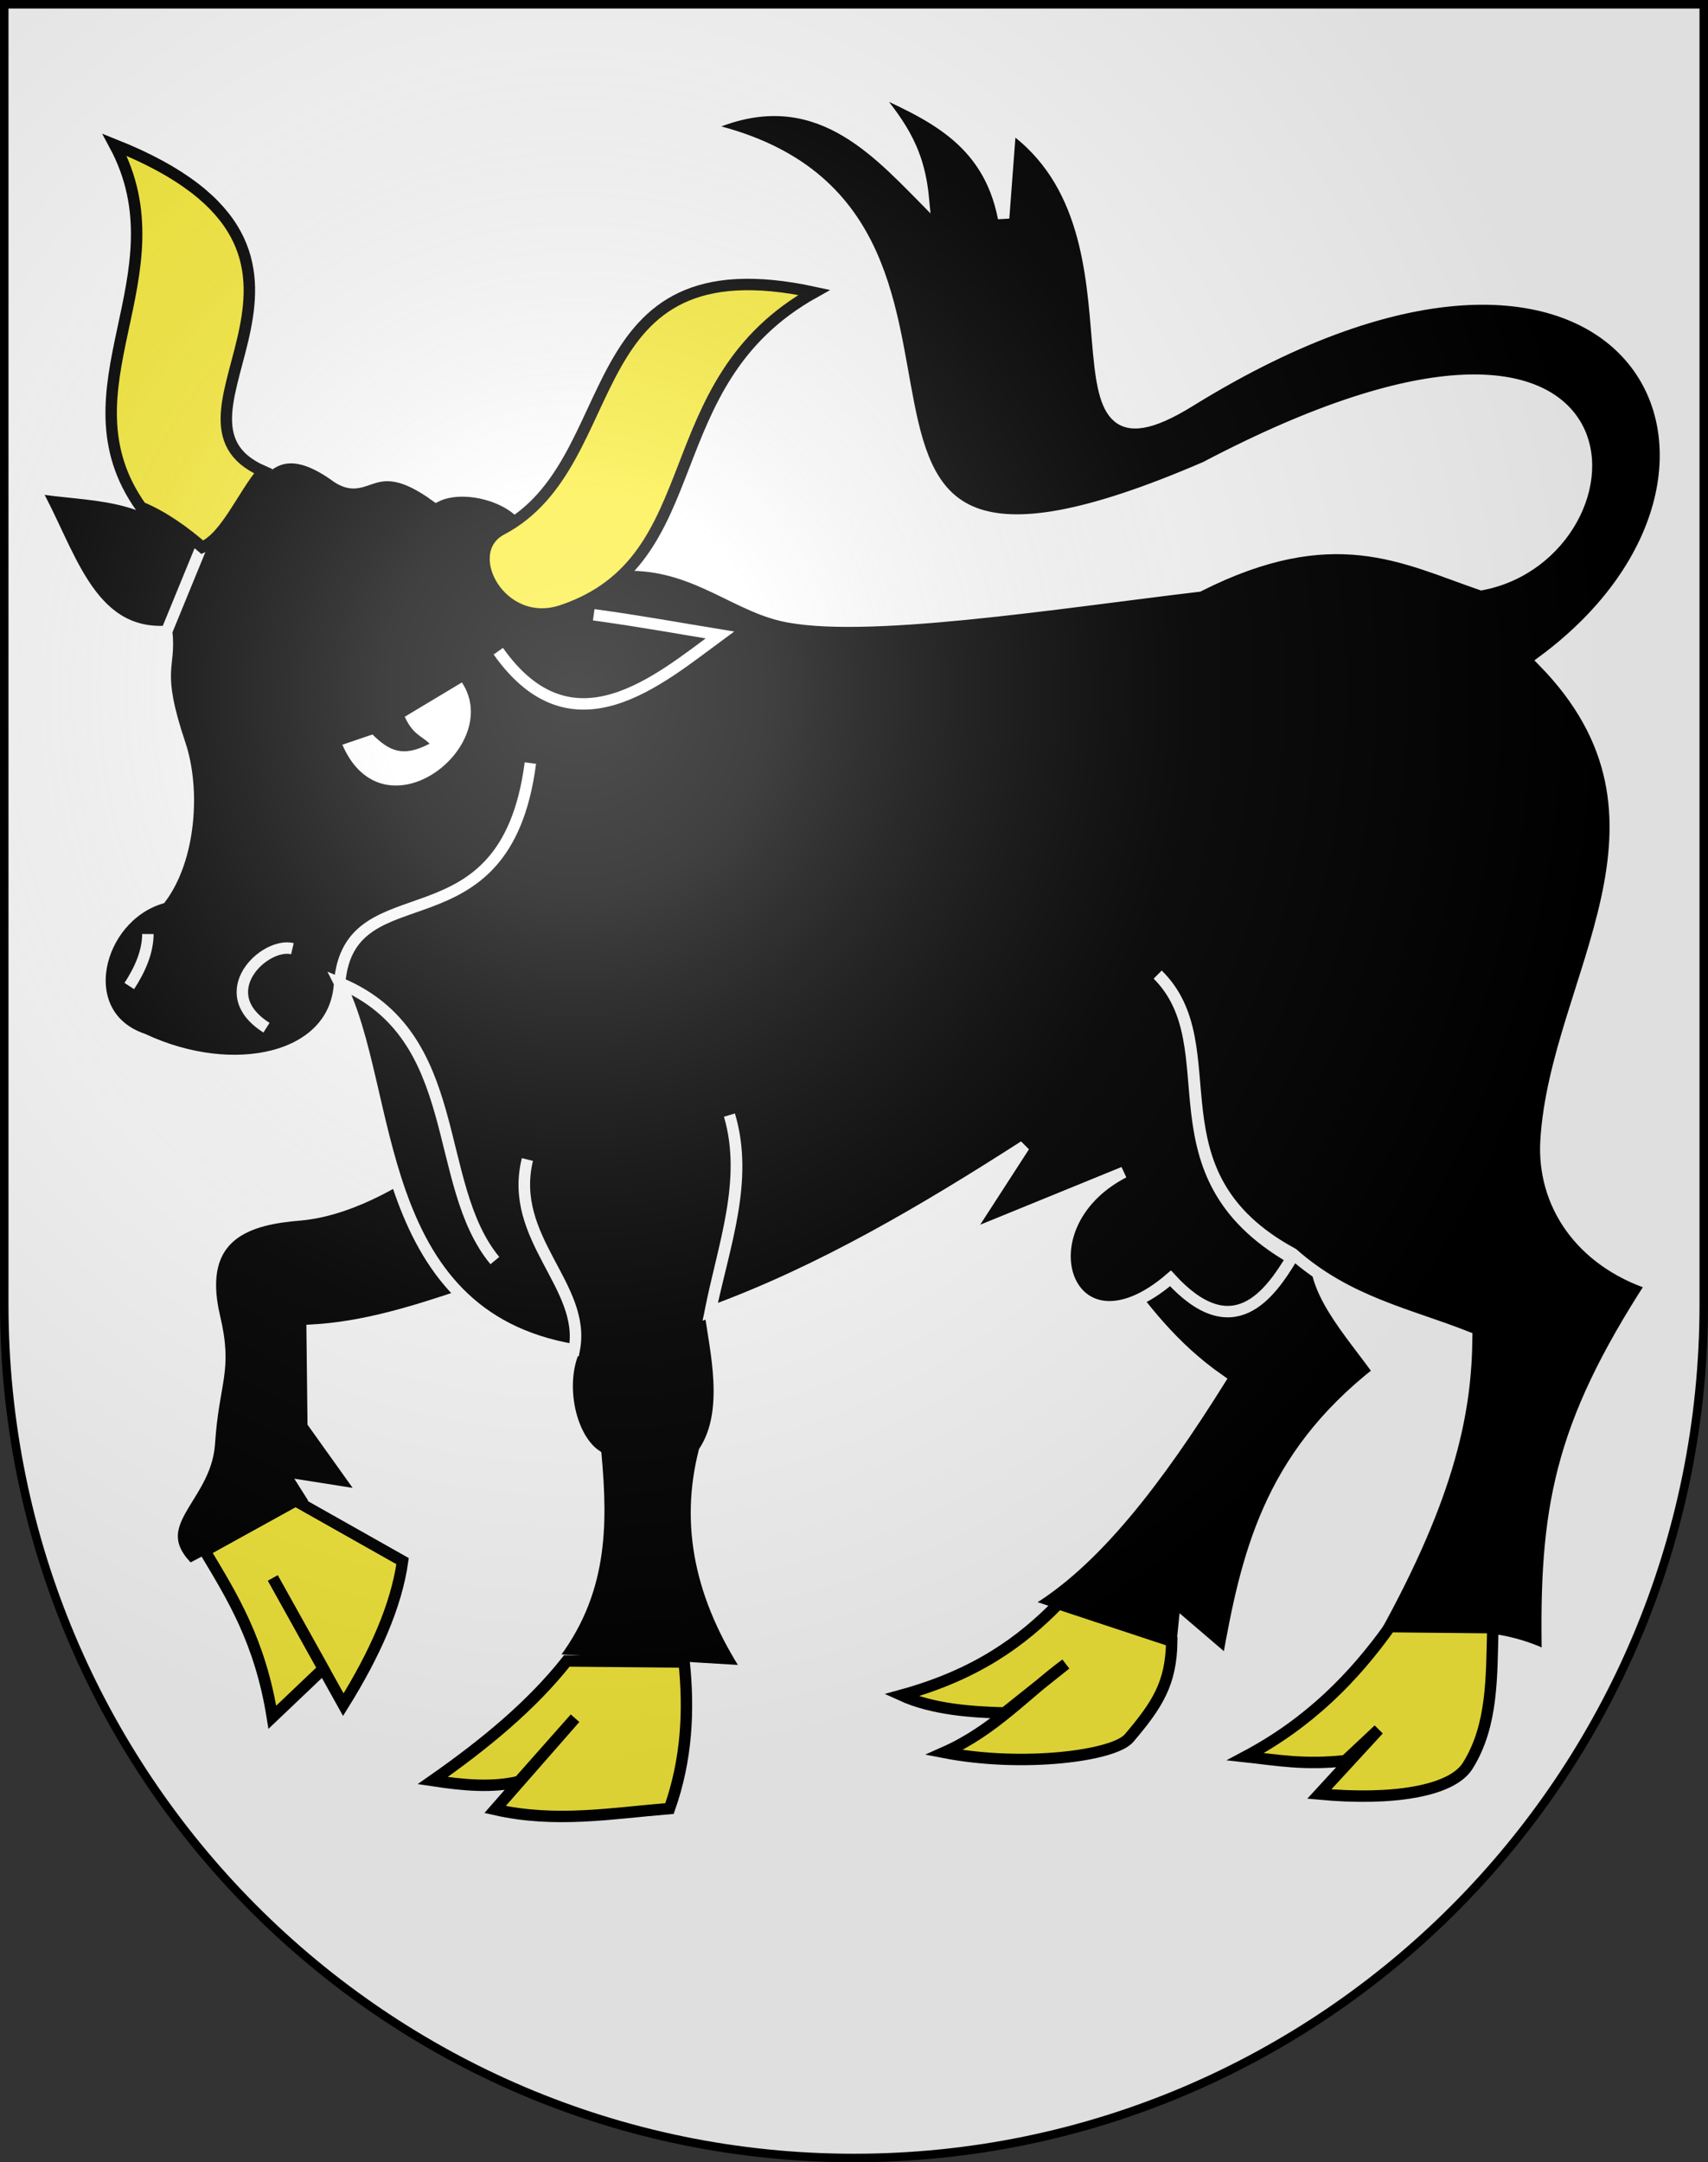
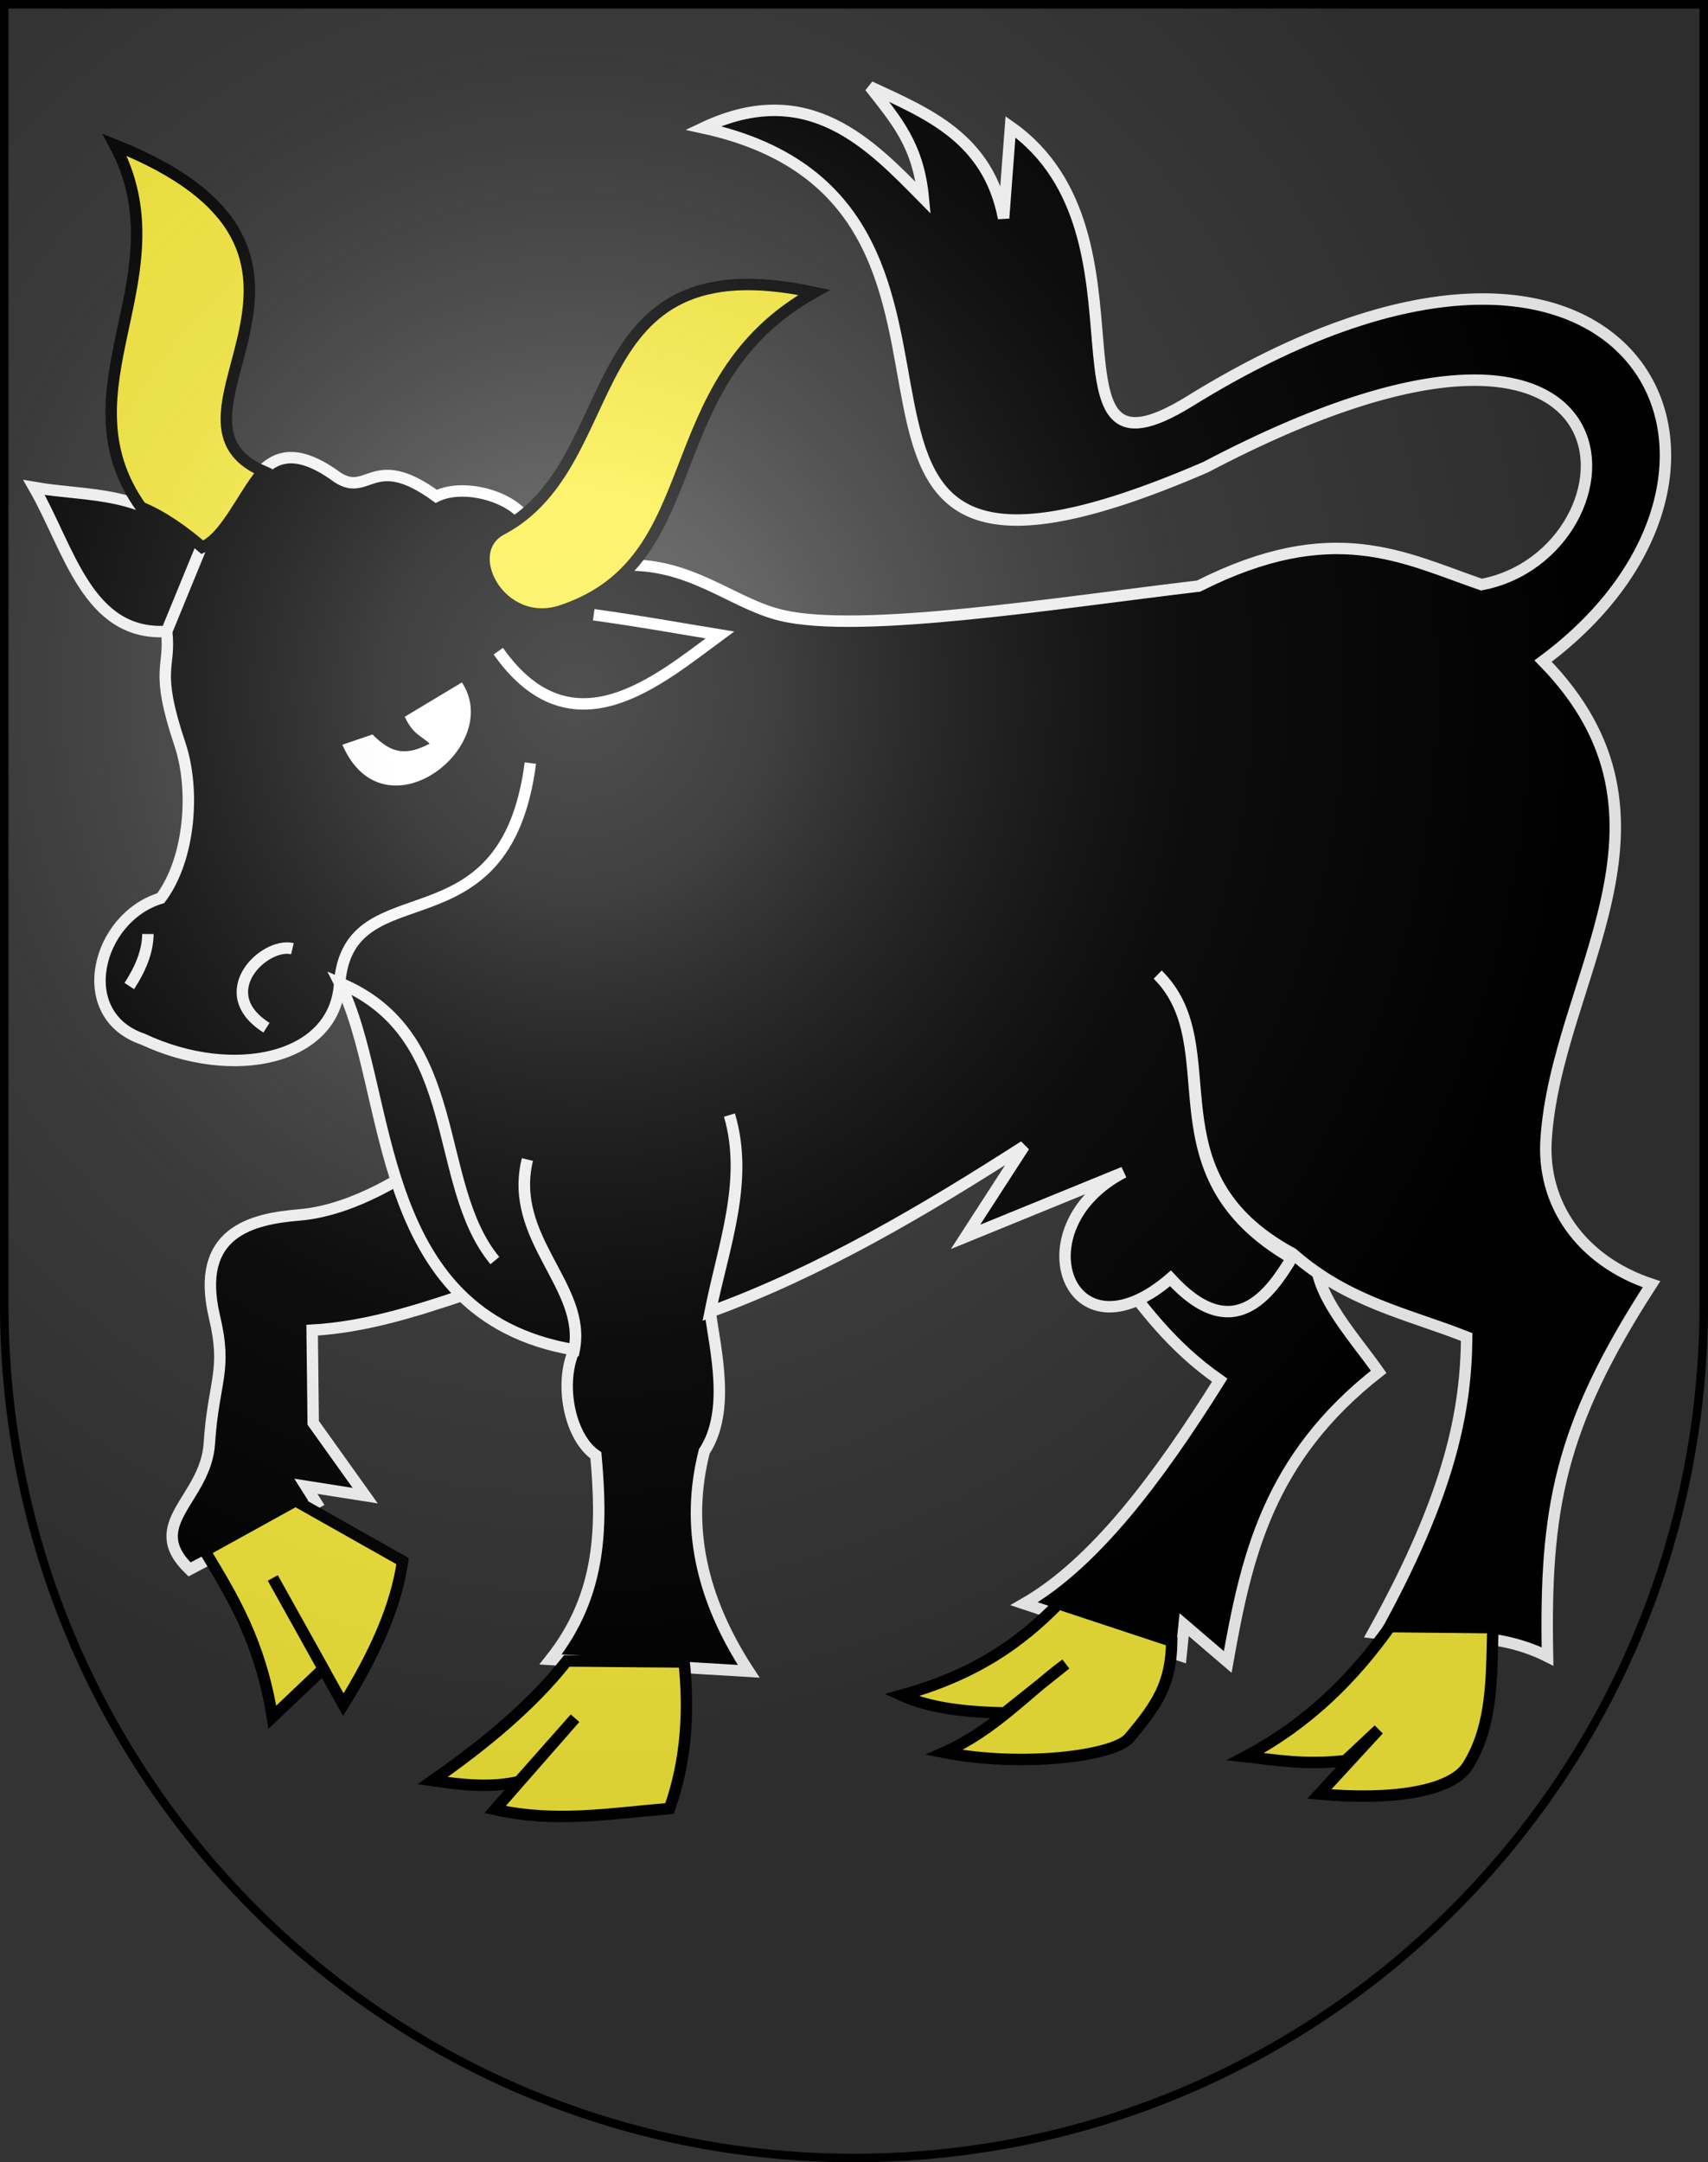
<svg xmlns="http://www.w3.org/2000/svg" xmlns:ns1="http://sodipodi.sourceforge.net/DTD/sodipodi-0.dtd" xmlns:ns2="http://www.inkscape.org/namespaces/inkscape" xmlns:xlink="http://www.w3.org/1999/xlink" height="763" width="603" version="1.0" id="svg20" ns1:version="0.32" ns2:version="0.44.1" ns1:docname="Willadingen-coat of arms.svg" ns1:docbase="F:\Mis Documentos\Mis imágenes\Encyclopédie\Escudos de Suiza">
  <rect width="100%" height="100%" fill="#333333" stroke="none" />
  <defs id="defs29">
    <linearGradient id="linearGradient2893">
      <stop style="stop-color:#ffffff;stop-opacity:0.314;" offset="0" id="stop2895" />
      <stop id="stop2897" offset="0.19" style="stop-color:#ffffff;stop-opacity:0.251;" />
      <stop style="stop-color:#6b6b6b;stop-opacity:0.125;" offset="0.6" id="stop2901" />
      <stop style="stop-color:#000000;stop-opacity:0.125;" offset="1" id="stop2899" />
    </linearGradient>
    <linearGradient id="linearGradient2955">
      <stop style="stop-color:white;stop-opacity:0;" offset="0" id="stop2965" />
      <stop style="stop-color:black;stop-opacity:0.646;" offset="1" id="stop2959" />
    </linearGradient>
    <radialGradient ns2:collect="always" xlink:href="#linearGradient2893" id="radialGradient3236" gradientUnits="userSpaceOnUse" gradientTransform="matrix(1.215,1.531577e-24,1.464684e-23,1.267,-839.192,-490.489)" cx="858.042" cy="579.933" fx="858.042" fy="579.933" r="300" />
  </defs>
  <ns1:namedview ns2:window-height="682" ns2:window-width="1024" ns2:pageshadow="2" ns2:pageopacity="0.0" guidetolerance="10.0" gridtolerance="10.0" objecttolerance="10.0" borderopacity="1.0" bordercolor="#666666" pagecolor="#ffffff" id="base" ns2:zoom="0.34154592" ns2:cx="515.41188" ns2:cy="211.42347" ns2:window-x="-4" ns2:window-y="-4" ns2:current-layer="layer2" showgrid="true" />
  <desc id="desc22">Coat of Arms of Canton of Freiburg (Fribourg)</desc>
  <g ns2:groupmode="layer" id="layer1" ns2:label="Fond écu" ns1:insensitive="true">
-     <path id="path1899" d="M 1.5,1.5 L 1.5,460.368 C 1.5,626.678 135.815,761.5 301.5,761.5 C 467.185,761.5 601.5,626.678 601.5,460.368 L 601.5,1.5 L 1.5,1.5 z " style="fill:white;fill-opacity:1" />
-   </g>
+     </g>
  <g ns2:groupmode="layer" id="layer2" ns2:label="Meubles" style="display:inline" ns1:insensitive="true">
    <g id="g13455">
      <path ns1:nodetypes="ccccccccc" id="path1895" d="M 393.073,447.414 C 403.464,461.229 413.527,475.138 430.613,487.04 C 408.813,521.83 386.308,551.682 361.572,565.922 L 416.948,584.258 L 418.056,573.309 L 433.438,586.474 C 440.066,549.295 447.663,514.586 486.728,484.085 C 477.195,470.505 461.48,454.175 465.069,439.658 L 393.073,447.414 z " style="fill:black;fill-opacity:1;fill-rule:evenodd;stroke:white;stroke-width:4.036px;stroke-linecap:butt;stroke-linejoin:miter;stroke-opacity:1" />
      <path ns1:nodetypes="cssscccccccc" id="path2783" d="M 146.189,412.563 C 146.189,412.563 126.144,427.023 105.772,428.709 C 88.91,430.104 68.629,434.697 75.722,464.694 C 80.288,484 75.362,487.085 73.902,509.412 C 72.611,529.151 50.263,537.754 66.911,553.813 L 111.681,530.307 L 107.988,524.476 L 128.935,527.773 L 110.573,502.077 L 110.204,469.39 C 128.689,468.36 146.268,462.803 163.786,456.938 L 146.189,412.563 z " style="fill:black;fill-opacity:1;fill-rule:evenodd;stroke:white;stroke-width:4.036px;stroke-linecap:butt;stroke-linejoin:miter;stroke-opacity:1" />
      <path ns1:nodetypes="csccccccccscsccccccccccccccccccccccccccccsccccccccc" id="path1931" d="M 218.729,199.507 C 243.417,198.005 257.999,212.774 275.62,217.078 C 303.539,223.898 373.982,212.62 423.163,206.82 C 470.758,182.802 495.525,196.833 523.03,206.297 C 581.249,195.234 585.899,80.606 425.619,164.863 C 255.361,238.329 375.63,72.923 248.273,45.135 C 285.45,27.581 307.379,50.975 325.966,69.843 C 324.167,51.151 316.485,42.554 307.113,30.585 C 327.528,40.095 348.772,48.55 354.318,76.983 L 356.749,44.758 C 410.747,82.775 363.722,176.397 420.03,141.572 C 575.989,45.115 636.626,165.256 544.779,233.269 C 599.675,289.248 549.329,345.234 545.824,402.375 C 544.456,424.676 557.917,444.849 583.055,453.185 C 550.461,503.534 545.322,532.437 546.346,584.538 C 525.816,574.22 505.285,578.851 484.755,576.181 C 512.57,526.269 517.562,496.899 517.807,471.801 C 497.105,463.628 475.819,459.543 456.398,442.4 C 403.986,414.065 434.732,369.413 408.726,343.917 C 434.456,369.708 403.992,413.999 456.029,443.971 C 448.237,456.844 435.247,475.151 413.24,451.096 C 377.211,482.12 359.359,433.03 396.714,413.678 L 340.868,436.472 L 361.572,404.464 C 326.597,426.905 289.924,448.627 250.737,462.922 C 255.47,439.78 264.48,416.638 257.527,393.496 C 264.318,416.638 255.252,439.78 250.737,462.922 C 252.55,476.568 257.974,497.908 248.648,512.165 C 242.021,538.204 247.292,563.721 264.317,589.76 L 194.369,585.582 C 212.75,562.439 212.557,538.059 210.373,513.545 C 201.301,507.402 197.229,488.724 202.725,476.314 C 207.127,453.787 179.427,437.184 186.199,409.165 C 179.252,436.922 207.008,453.847 202.725,476.314 C 130.537,464.153 139.049,384.269 119.907,346.864 C 164.42,365.644 152.142,417.547 174.709,444.828 C 152.212,417.601 164.427,365.304 119.907,346.864 C 123.246,305.69 178.355,337.433 187.244,269.268 C 178.444,337.346 123.397,305.643 119.907,346.864 C 118.458,373.914 82.403,381.663 50.481,366.711 C 25.435,358.212 34.096,323.843 56.749,316.945 C 67.203,302.948 68.862,278.519 63.539,262.666 C 54.476,235.674 60.34,236.09 58.838,222.823 L 71.186,192.718 L 58.838,222.823 C 30.86,224.444 24.473,193.678 12.019,172.013 C 31.741,175.483 51.463,172.423 71.186,192.718 C 87.89,183.573 88.834,147.365 117.818,167.5 C 130.12,177.018 130.823,158.3 154.004,175.147 C 163.56,170.42 180.705,175.033 185.946,183.53 L 218.729,199.507 z " style="fill:black;fill-opacity:1;fill-rule:evenodd;stroke:white;stroke-width:4.036px;stroke-linecap:butt;stroke-linejoin:miter;stroke-opacity:1" />
      <path ns1:nodetypes="ccccc" id="path3670" d="M 40.476,51.102 C 136.722,89.394 49.609,147.375 92.893,166.295 C 85.79,174.609 79.771,189.538 71.432,193.118 C 65.315,187.816 57.663,182.242 49.806,179.028 C 20.047,137.261 65.29,97.259 40.476,51.102 z " style="fill:#fcef3c;fill-opacity:1;fill-rule:evenodd;stroke:black;stroke-width:4.036px;stroke-linecap:butt;stroke-linejoin:miter;stroke-opacity:1" />
      <path ns1:nodetypes="cscs" id="path4557" d="M 177.055,186.839 C 161.911,194.817 176.729,222.743 198.398,215.463 C 251.572,197.599 230.177,135.173 287.439,103.181 C 202.054,84.694 222.095,163.11 177.055,186.839 z " style="fill:#fcef3c;fill-opacity:1;fill-rule:evenodd;stroke:black;stroke-width:4.036px;stroke-linecap:butt;stroke-linejoin:miter;stroke-opacity:1" />
      <path ns1:nodetypes="ccc" id="path5444" d="M 175.921,229.788 C 201.998,266.703 232.507,239.94 254.152,224.065 C 239.532,221.69 226.858,219.315 209.612,216.94" style="fill:none;fill-rule:evenodd;stroke:white;stroke-width:4.036px;stroke-linecap:butt;stroke-linejoin:miter;stroke-opacity:1" />
      <path ns1:nodetypes="cccccc" id="path6331" d="M 120.862,262.793 L 131.494,259.178 C 137.244,264.793 142.037,267.502 151.676,262.423 C 148.748,259.586 145.819,259.269 142.891,252.925 L 163.073,240.816 C 178.095,263.472 135.493,296.501 120.862,262.793 z " style="fill:white;fill-opacity:1;fill-rule:evenodd;stroke:none;stroke-width:4.036px;stroke-linecap:butt;stroke-linejoin:miter;stroke-opacity:1" />
      <path ns1:nodetypes="cc" id="path7218" d="M 103.239,334.762 C 93.333,332.391 74.559,350.304 94.084,362.648" style="fill:none;fill-rule:evenodd;stroke:white;stroke-width:4.036px;stroke-linecap:butt;stroke-linejoin:miter;stroke-opacity:1" />
      <path ns1:nodetypes="cc" id="path8105" d="M 45.647,347.954 C 49.625,341.833 52.171,335.712 52.216,329.592" style="fill:none;fill-rule:evenodd;stroke:white;stroke-width:4.036px;stroke-linecap:butt;stroke-linejoin:miter;stroke-opacity:1" />
      <path ns1:nodetypes="cccccccc" id="path8992" d="M 104.347,529.568 L 142.126,550.884 C 139.903,566.713 132.283,583.741 121.205,601.538 L 96.305,556.814 L 114.168,588.835 L 96.154,605.964 C 91.852,579.102 81.975,563.391 72.305,547.264 L 104.347,529.568 z " style="fill:#fcef3c;fill-opacity:1;fill-rule:evenodd;stroke:black;stroke-width:4.036px;stroke-linecap:butt;stroke-linejoin:miter;stroke-opacity:1" />
      <path ns1:nodetypes="cccccccc" id="path9881" d="M 200.114,586.104 C 187.675,601.848 171.083,615.515 152.758,628.316 C 163.286,629.914 173.674,630.952 183.229,628.659 L 203.016,606.313 L 174.787,638.526 C 196.02,643.363 216.06,639.848 236.364,638.183 C 242.448,620.947 243.309,603.71 241.534,586.474 L 200.114,586.104 z " style="fill:#fcef3c;fill-opacity:1;fill-rule:evenodd;stroke:black;stroke-width:4.036px;stroke-linecap:butt;stroke-linejoin:miter;stroke-opacity:1" />
      <path ns1:nodetypes="cccccscc" id="path10768" d="M 373.681,565.922 C 360.813,579.089 344.813,590.915 318.253,598.214 C 329.395,603.293 343.491,604.179 354.633,604.466 L 376.267,587.212 C 362.08,597.705 351.016,610.539 333.317,618.396 C 360.967,623.766 393.235,619.659 398.606,613.338 C 408.73,601.423 413.48,593.918 413.677,579.139 L 373.681,565.922 z " style="fill:#fcef3c;fill-opacity:1;fill-rule:evenodd;stroke:black;stroke-width:4.036px;stroke-linecap:butt;stroke-linejoin:miter;stroke-opacity:1" />
      <path ns1:nodetypes="cccccscc" id="path11655" d="M 490.739,573.995 C 477.996,591.847 462.272,607.91 439.716,619.873 C 450.538,621.05 460.432,622.922 474.988,621.299 L 486.702,610.323 L 465.781,633.065 C 491.365,635.442 512.476,632.192 518.181,623.071 C 527.139,608.748 526.551,591.495 527.041,574.364 L 490.739,573.995 z " style="fill:#fcef3c;fill-opacity:1;fill-rule:evenodd;stroke:black;stroke-width:4.036px;stroke-linecap:butt;stroke-linejoin:miter;stroke-opacity:1" />
    </g>
  </g>
  <g ns2:groupmode="layer" id="layer3" ns2:label="Reflet final" style="display:inline" ns1:insensitive="true">
    <path style="fill:url(#radialGradient3236);fill-opacity:1" d="M 1.5,1.5 L 1.5,460.368 C 1.5,626.679 135.815,761.5 301.5,761.5 C 467.185,761.5 601.5,626.679 601.5,460.368 L 601.5,1.5 L 1.5,1.5 z " id="path2346" />
  </g>
  <g ns2:groupmode="layer" id="layer4" ns2:label="Contour final" style="display:inline" ns1:insensitive="true">
    <path style="fill:none;fill-opacity:1;stroke:#000000;stroke-width:3;stroke-miterlimit:4;stroke-dasharray:none;stroke-opacity:1" d="M 1.5,1.5 L 1.5,460.368 C 1.5,626.679 135.815,761.5 301.5,761.5 C 467.185,761.5 601.5,626.679 601.5,460.368 L 601.5,1.5 L 1.5,1.5 z " id="path3239" />
  </g>
</svg>